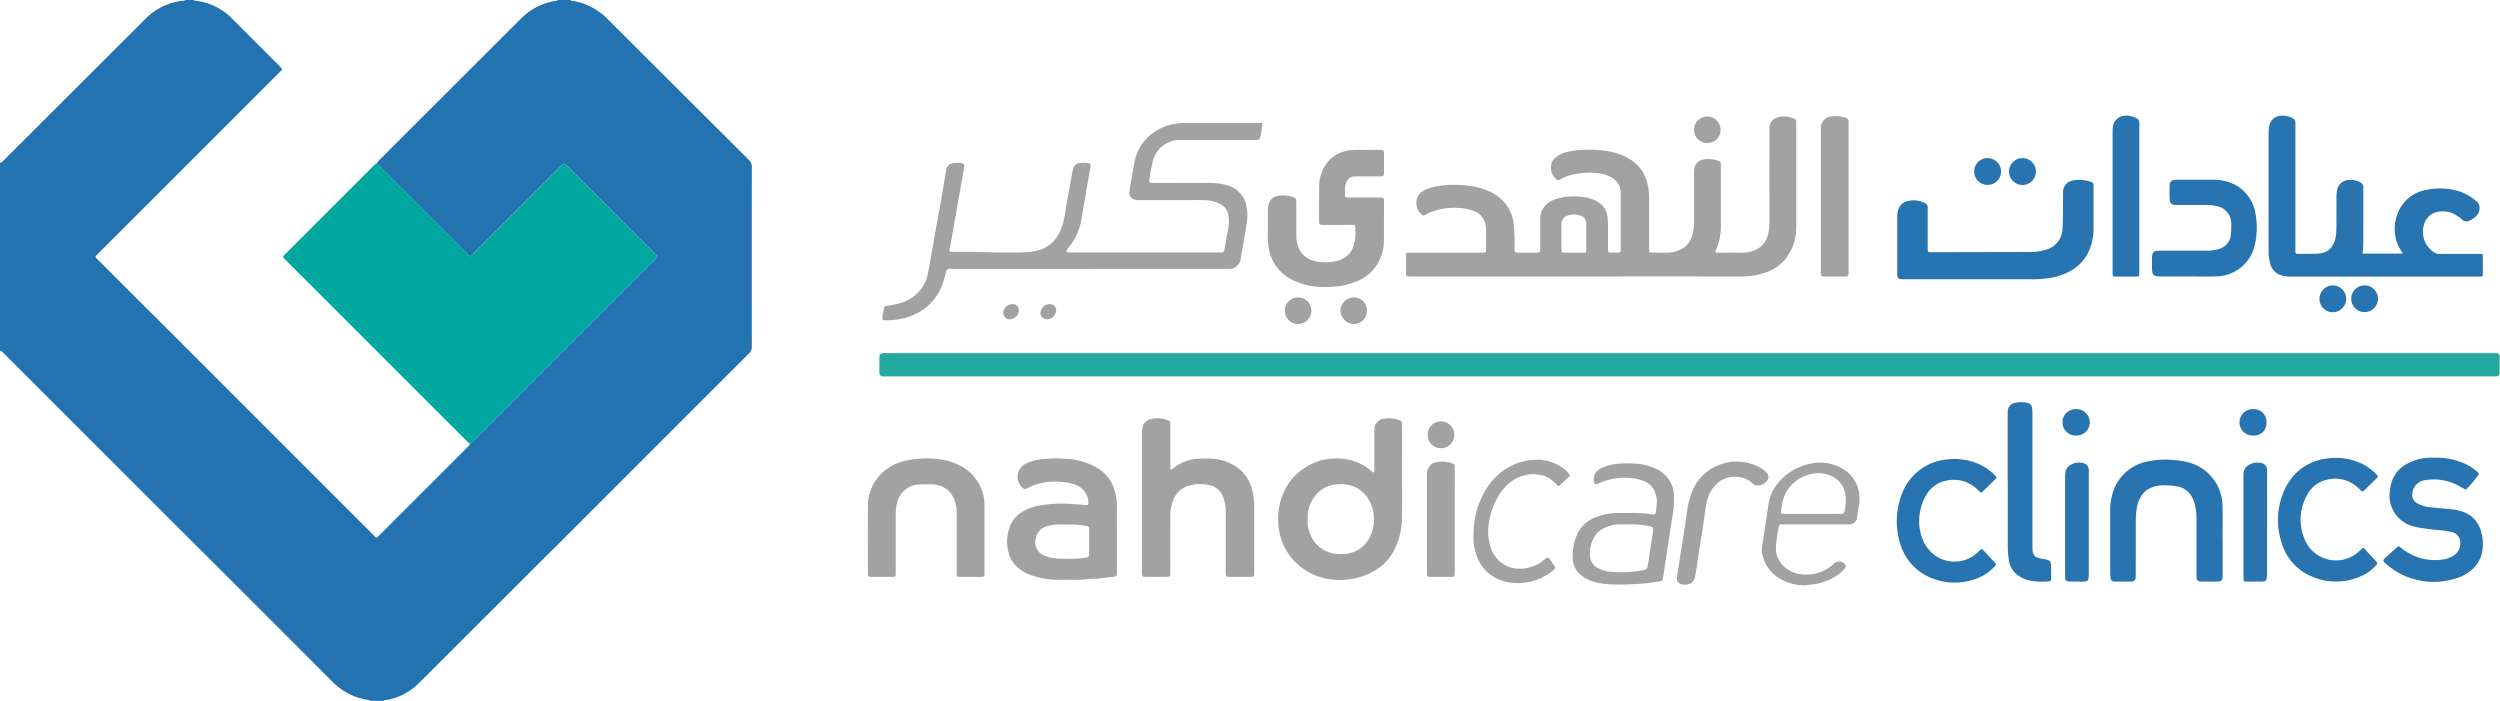
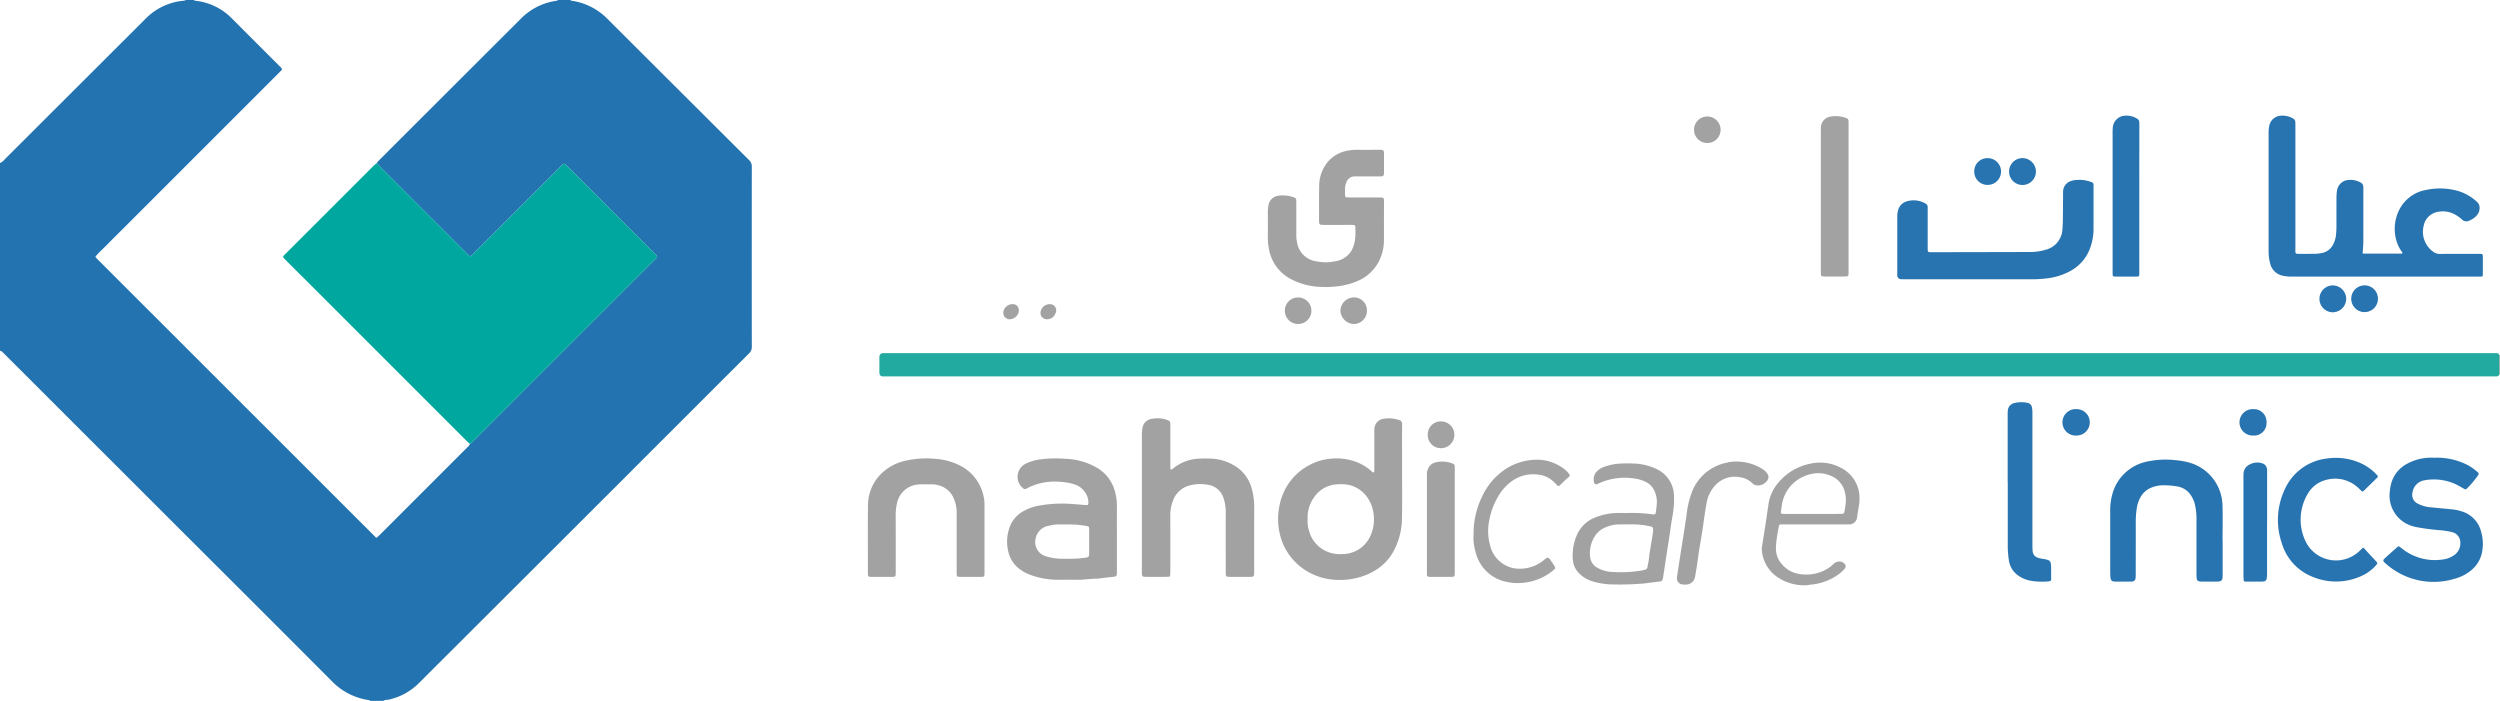
<svg xmlns="http://www.w3.org/2000/svg" width="454.916" height="127.532" viewBox="0 0 454.916 127.532">
  <g id="logo_appointment" transform="translate(-933.991 -2266.588)">
    <path id="Path_55" data-name="Path 55" d="M1388.755,2331.175a.963.963,0,0,0,.152-.04v3.644c-.049-.014-.1-.027-.148-.039Q1388.758,2332.958,1388.755,2331.175Z" fill="#a3a2a3" />
    <path id="Path_56" data-name="Path 56" d="M1388.755,2331.175q0,1.782,0,3.565a.445.445,0,0,1-.449.336c-.318.008-.637.008-.955.008H1095.6c-.347,0-.695.01-1.041-.011a.545.545,0,0,1-.526-.489,2.486,2.486,0,0,1-.027-.432c0-.781,0-1.562,0-2.342a2.509,2.509,0,0,1,.014-.347.625.625,0,0,1,.611-.612,3.285,3.285,0,0,1,.347-.01h292.363c.319,0,.637,0,.955.009A.456.456,0,0,1,1388.755,2331.175Z" fill="#23aaa0" />
-     <path id="Path_57" data-name="Path 57" d="M1221.065,2316.9h-30.107c-.288,0-.577-.012-.865-.032a.255.255,0,0,1-.229-.224,1.33,1.33,0,0,1-.03-.257c0-1.1-.008-2.2,0-3.3,0-.435.078-.5.51-.516.231-.01.462,0,.694,0h12.32c1.128,0,1.04.066,1.042-1.023q0-1.6,0-3.21a4.892,4.892,0,0,0-.087-.858,3.266,3.266,0,0,0-2.239-2.535,8.089,8.089,0,0,0-2.366-.491,11.8,11.8,0,0,0-5.6.827c-.291.123-.562.292-.842.441a.4.4,0,0,1-.484-.022,2.747,2.747,0,0,1-.672-3.58,3.191,3.191,0,0,1,1.428-1.091,9.125,9.125,0,0,1,2.253-.6,18.068,18.068,0,0,1,4.149-.15,13.319,13.319,0,0,1,5.583,1.39,7.339,7.339,0,0,1,3.94,5.856,39.219,39.219,0,0,1,.126,4.239c.02.8.012.8.832.8.983,0,1.967,0,2.95,0,.173,0,.347,0,.52-.017a.359.359,0,0,0,.35-.324,5.493,5.493,0,0,0,.029-.692c0-1.735.01-3.47,0-5.2a3.421,3.421,0,0,1,1-2.422,4.022,4.022,0,0,1,1.6-1.01,9.329,9.329,0,0,1,2.878-.55,12.012,12.012,0,0,1,2.761.158,6.269,6.269,0,0,1,2.619,1.079,3.427,3.427,0,0,1,1.336,2.25,11.258,11.258,0,0,1,.134,1.983c-.006,1.243,0,2.486,0,3.73,0,.231,0,.462.015.693.009.154.085.293.255.3.577.013,1.155.014,1.732.008a.279.279,0,0,0,.278-.275,3.924,3.924,0,0,0,.019-.433q0-5.074,0-10.148a3.035,3.035,0,0,0-1.253-2.544,4.485,4.485,0,0,0-1.718-.8,10.874,10.874,0,0,0-4.377-.22c-.339.062-.688.076-1.028.137a8.057,8.057,0,0,0-2.591.944c-.447.256-.565.237-.891-.146a2.716,2.716,0,0,1-.687-2.8,2.246,2.246,0,0,1,.8-1.1,5.2,5.2,0,0,1,2.032-.938,16.456,16.456,0,0,1,3.172-.4,24.138,24.138,0,0,1,3.715.194,11.767,11.767,0,0,1,4.483,1.519,6.947,6.947,0,0,1,3.163,4.282,10.233,10.233,0,0,1,.366,2.736c-.01,3.007,0,6.014,0,9.021,0,1.046-.052.987.992.986.781,0,1.562,0,2.343-.005a5.876,5.876,0,0,0,2.421-.589,3.751,3.751,0,0,0,2.018-2.374,7.853,7.853,0,0,0,.394-2.468c-.013-2.978,0-5.956,0-8.934a6.129,6.129,0,0,1,.02-.78,2.012,2.012,0,0,1,1.724-1.81,5.031,5.031,0,0,1,2.644.25.643.643,0,0,1,.495.713c-.005.057,0,.115,0,.173q0,5.682,0,11.363a10.37,10.37,0,0,1-.821,3.783c-.053.134-.119.264-.166.4a.175.175,0,0,0,.146.253,3.554,3.554,0,0,0,.518.024c1.388,0,2.777-.013,4.165,0a6.43,6.43,0,0,0,1.794-.254,4.133,4.133,0,0,0,3.012-3.361,9.514,9.514,0,0,0,.191-2.151q-.009-8.023,0-16.046c0-.289-.007-.579.006-.868a2.041,2.041,0,0,1,1.622-1.982,4.432,4.432,0,0,1,2.872.271.555.555,0,0,1,.385.6c-.01.173,0,.347,0,.521q0,8.891,0,17.781c0,.376,0,.752-.012,1.128a8.93,8.93,0,0,1-1.823,5.316,7.682,7.682,0,0,1-3.355,2.52,13.064,13.064,0,0,1-4.828.856q-14.88-.012-29.76,0Zm1.576-7.193h0c0-.807,0-1.613,0-2.42a1.422,1.422,0,0,0-1.019-1.444,3.379,3.379,0,0,0-2.366-.033,1.563,1.563,0,0,0-1.13,1.563c-.016,1.555-.009,3.11,0,4.665,0,.454.067.524.485.527q1.772.014,3.543,0c.418,0,.481-.074.486-.526C1222.648,2311.26,1222.641,2310.482,1222.641,2309.705Z" fill="#a3a2a3" />
-     <path id="Path_58" data-name="Path 58" d="M1132.3,2315.522q-12.41,0-24.818,0c-.37,0-.784-.127-1.1.1s-.283.679-.383,1.03a13.786,13.786,0,0,1-1.146,3.076,9.757,9.757,0,0,1-3.307,3.481,10.451,10.451,0,0,1-3.873,1.438,10.685,10.685,0,0,1-2.584.215c-.514-.038-.6-.109-.533-.646.067-.513.194-1.018.287-1.528a.464.464,0,0,1,.445-.437c.6-.082,1.195-.192,1.786-.32a7.927,7.927,0,0,0,3.146-1.383,6.8,6.8,0,0,0,2.646-4.327c.434-2.293.82-4.6,1.231-6.894.386-2.155.785-4.309,1.164-6.465.264-1.5.5-3.013.758-4.519.043-.256.122-.507.15-.763.092-.828.562-1.136,1.3-1.3a3.858,3.858,0,0,1,1.468.009c.459.078.583.271.505.735-.115.682-.244,1.362-.364,2.043q-.422,2.384-.839,4.767-.36,2.043-.724,4.087c-.241,1.361-.485,2.723-.722,4.085-.058.331,0,.393.357.413.086,0,.173,0,.26,0,3.7-.082,7.4.179,11.1.117.4-.007.811.022,1.214-.006a16.25,16.25,0,0,0,2.919-.315,6,6,0,0,0,4.081-3.22,10.269,10.269,0,0,0,.986-3.123c.164-1.082.364-2.16.556-3.238.267-1.5.542-3.005.816-4.508.047-.255.111-.506.158-.761a1.31,1.31,0,0,1,1.193-1.091,4.845,4.845,0,0,1,1.556.011c.418.065.505.206.431.646-.221,1.307-.451,2.612-.677,3.919-.313,1.817-.618,3.636-.941,5.452a10.669,10.669,0,0,1-2.128,5.052c-.183.223-.353.457-.519.693-.185.261-.1.456.2.477.172.013.346.01.52.01h26.987c.876,0,.861-.009,1.008-.912.187-1.137.4-2.271.606-3.4a7.223,7.223,0,0,0,.05-2.418,2.66,2.66,0,0,0-1.355-2.013,6.238,6.238,0,0,0-2.814-.77c-.925-.035-1.851-.02-2.777-.021q-4.6,0-9.2,0a2.823,2.823,0,0,1-.943-.1,1.211,1.211,0,0,1-.934-1.289,14.7,14.7,0,0,1,.232-1.624c.208-1.222.408-2.445.647-3.66a8.56,8.56,0,0,1,3.331-5.494,9.472,9.472,0,0,1,4.2-1.733,9.721,9.721,0,0,1,1.548-.138q6.769,0,13.537,0c.116,0,.232,0,.347,0,.351.018.4.069.341.416-.1.654-.192,1.312-.326,1.961-.142.688-.184.7-.85.719-.2.005-.405,0-.608,0q-6.508,0-13.016,0a5.35,5.35,0,0,0-1.462.126,5.2,5.2,0,0,0-3.7,3.888,29.451,29.451,0,0,0-.571,3.146,1.334,1.334,0,0,0-.008.346.277.277,0,0,0,.271.281c.259.015.519.021.779.021,3.269,0,6.537.011,9.806,0a11.642,11.642,0,0,1,3.083.384,4.983,4.983,0,0,1,3.1,2.206,4.614,4.614,0,0,1,.594,1.528,8.279,8.279,0,0,1,.137,2.83c-.315,2.228-.787,4.427-1.121,6.65a2.256,2.256,0,0,1-.8,1.578,1.811,1.811,0,0,1-1.18.465c-.289-.007-.578,0-.868,0H1132.3Z" fill="#a3a2a3" />
    <path id="Path_59" data-name="Path 59" d="M1363.912,2312.741h7.171c.134-.156.019-.273-.059-.383a6.015,6.015,0,0,1-.848-1.6,7.706,7.706,0,0,1,.516-6.213,6.746,6.746,0,0,1,4.791-3.4,12.079,12.079,0,0,1,5.166.036,8.6,8.6,0,0,1,3.964,2.043,1.493,1.493,0,0,1,.566.944,2.03,2.03,0,0,1-.488,1.607,3.371,3.371,0,0,1-1.256.905,1.165,1.165,0,0,1-1.5-.2,5.1,5.1,0,0,0-.9-.666,4.539,4.539,0,0,0-3.23-.708,3.173,3.173,0,0,0-2.789,2.584,4.449,4.449,0,0,0,1.639,4.635,1.976,1.976,0,0,0,1.348.469c2.227-.02,4.453-.009,6.68-.008.2,0,.405,0,.607,0,.444.015.487.051.491.513q.01,1.6,0,3.209c0,.346-.065.4-.406.414-.2.009-.4,0-.607,0h-33.574a7.546,7.546,0,0,1-1.808-.158,2.961,2.961,0,0,1-2.3-2.224,8.522,8.522,0,0,1-.286-2.314v-12.749q0-4.293,0-8.586a6.219,6.219,0,0,1,.1-1.293,2.283,2.283,0,0,1,2.128-1.957,3.743,3.743,0,0,1,2.244.524.717.717,0,0,1,.392.633c.009.289.012.578.012.867q0,10.971,0,21.942c0,1.312-.147,1.165,1.142,1.171q1.214.006,2.429-.007a7.121,7.121,0,0,0,1.288-.152,2.839,2.839,0,0,0,1.994-1.526,4.691,4.691,0,0,0,.541-1.816,13.654,13.654,0,0,0,.073-1.384c.008-1.764,0-3.527.007-5.291a8.5,8.5,0,0,1,.093-1.295,2.253,2.253,0,0,1,2.1-1.974,3.731,3.731,0,0,1,2.249.5.819.819,0,0,1,.439.7c.014.2.01.405.01.607,0,3.18.007,6.36-.005,9.54C1364.025,2311.334,1363.956,2312,1363.912,2312.741Z" fill="#2874b1" />
    <path id="Path_60" data-name="Path 60" d="M1189.12,2352.477c0,2.747.047,5.494-.016,8.239a13.028,13.028,0,0,1-1.482,6.08,9.277,9.277,0,0,1-2.829,3.223,11.82,11.82,0,0,1-4.868,1.925,12.756,12.756,0,0,1-3.54.1,10.99,10.99,0,0,1-5.5-2.146,10.618,10.618,0,0,1-4.075-6.446,11.873,11.873,0,0,1,.012-4.9,10.74,10.74,0,0,1,2.163-4.667,10.457,10.457,0,0,1,3.813-2.931,9.358,9.358,0,0,1,2.986-.854,10.254,10.254,0,0,1,5.109.587,8.9,8.9,0,0,1,2.769,1.742c.081.077.169.166.3.109s.1-.193.109-.3c.009-.231,0-.462,0-.694v-6.071c0-.26-.007-.521.01-.78a1.938,1.938,0,0,1,1.694-1.906,5.907,5.907,0,0,1,2.823.235.714.714,0,0,1,.529.779c-.015,1.966-.006,3.932-.006,5.9v2.775Zm-17.181,8.668a5.042,5.042,0,0,0,.207,1.87,5.7,5.7,0,0,0,4.333,4.264,6.561,6.561,0,0,0,1.806.128,5.55,5.55,0,0,0,5.142-3.473,7.081,7.081,0,0,0,.539-3.537,6.447,6.447,0,0,0-.847-2.785,5.618,5.618,0,0,0-3.6-2.766,7.049,7.049,0,0,0-2.065-.128,5.339,5.339,0,0,0-4.277,2.271A6.26,6.26,0,0,0,1171.939,2361.145Z" fill="#a3a2a3" />
    <path id="Path_61" data-name="Path 61" d="M1146.981,2352.033a.855.855,0,0,0,.559-.253,7.8,7.8,0,0,1,4.708-1.735c.663-.038,1.331-.034,1.995-.006a8.815,8.815,0,0,1,4.794,1.551,6.8,6.8,0,0,1,2.7,3.808,12.189,12.189,0,0,1,.477,3.413c-.012,3.845,0,7.69-.005,11.535,0,.26.005.521-.016.779a.411.411,0,0,1-.451.423c-.317.017-.636.011-.954.011H1158.1c-.2,0-.406,0-.607-.012-.3-.024-.423-.14-.445-.427-.02-.259-.015-.52-.015-.78,0-3.556-.008-7.111,0-10.667a7.719,7.719,0,0,0-.355-2.3,3.506,3.506,0,0,0-3.047-2.595,7.582,7.582,0,0,0-3.1.13,4.38,4.38,0,0,0-3.124,2.858,7.394,7.394,0,0,0-.465,2.625c.017,3.353.007,6.707.006,10.06,0,.231.005.463-.009.693-.018.3-.113.4-.439.406q-2.082.014-4.164,0c-.43,0-.536-.133-.561-.589-.01-.173,0-.347,0-.52q0-12.4,0-24.8a6.233,6.233,0,0,1,.115-1.2,1.938,1.938,0,0,1,1.692-1.636,5.235,5.235,0,0,1,2.657.152c.659.236.71.286.713.99.005,1.706,0,3.412,0,5.117,0,.781,0,1.561,0,2.342C1146.955,2351.6,1146.971,2351.8,1146.981,2352.033Z" fill="#a3a2a3" />
    <path id="Path_62" data-name="Path 62" d="M1185.823,2307.043c0,1.1.009,2.2,0,3.3a8.518,8.518,0,0,1-.861,3.676,7.688,7.688,0,0,1-3.8,3.642,12.792,12.792,0,0,1-3.742,1.018,16.64,16.64,0,0,1-2.938.123,12.548,12.548,0,0,1-5.494-1.379,7.63,7.63,0,0,1-4.1-5.587,10.7,10.7,0,0,1-.2-2.151c.028-1.5.008-3.007.008-4.511a5.466,5.466,0,0,1,.1-1.117,2.068,2.068,0,0,1,1.873-1.859,5.852,5.852,0,0,1,2.815.323.509.509,0,0,1,.385.51c0,.231.005.463.005.694q0,2.862,0,5.725a6.277,6.277,0,0,0,.159,1.371,4.109,4.109,0,0,0,3.465,3.314,8.414,8.414,0,0,0,3.609-.036,4.076,4.076,0,0,0,2.882-2.035,6.14,6.14,0,0,0,.624-2.413,15.618,15.618,0,0,0,.009-1.648c-.009-.41-.087-.482-.531-.49-.607-.011-1.215,0-1.822,0-1.1,0-2.2,0-3.3,0a3.689,3.689,0,0,1-.6-.036.378.378,0,0,1-.333-.347,3.08,3.08,0,0,1-.02-.346c0-2.168-.012-4.337.023-6.5a6.867,6.867,0,0,1,1.1-3.6,5.985,5.985,0,0,1,3.993-2.664,8.419,8.419,0,0,1,1.892-.169c1.215.011,2.43,0,3.645,0,.2,0,.4-.006.607,0,.435.026.53.131.555.6,0,.058,0,.116,0,.174,0,1.1.006,2.2,0,3.3-.005.682-.076.759-.736.764-1.3.009-2.6,0-3.9,0-.231,0-.463,0-.694,0a1.57,1.57,0,0,0-1.486,1.008,2.913,2.913,0,0,0-.257.911c-.043.517-.018,1.04-.013,1.56a.308.308,0,0,0,.319.335c.231.011.463.012.694.012h4.772c.173,0,.347,0,.521,0,.724.015.781.064.786.8C1185.829,2304.557,1185.824,2305.8,1185.823,2307.043Z" fill="#a3a2a3" />
    <path id="Path_63" data-name="Path 63" d="M1292.652,2317.4h-11.969c-.232,0-.464.01-.694-.007a.7.7,0,0,1-.76-.756c-.009-.144,0-.289,0-.433q0-5.03,0-10.058a4.58,4.58,0,0,1,.146-1.286,2.294,2.294,0,0,1,1.549-1.624,4.3,4.3,0,0,1,3.434.381.72.72,0,0,1,.407.71c-.005.2,0,.4,0,.607q0,3.381,0,6.763c0,.774.008.786.75.784q8.977-.015,17.954-.037a9.851,9.851,0,0,0,2.734-.4,4.034,4.034,0,0,0,3.08-3.755c.049-.6.074-1.211.082-1.817.021-1.5.025-3.006.035-4.509,0-.173,0-.347.005-.52a2.033,2.033,0,0,1,1.393-1.9,3.7,3.7,0,0,1,1.188-.217,5.953,5.953,0,0,1,2.631.423.446.446,0,0,1,.329.453c0,.144,0,.289,0,.433,0,2.515,0,5.03,0,7.544a10.114,10.114,0,0,1-.688,3.727,7.726,7.726,0,0,1-3.4,3.921,11.674,11.674,0,0,1-4.427,1.419,22.867,22.867,0,0,1-3.027.161Q1298.03,2317.4,1292.652,2317.4Z" fill="#2874b1" />
    <path id="Path_64" data-name="Path 64" d="M1137.23,2364.467q0,3.078,0,6.156c0,.848-.036.864-.853.945-.8.079-1.6.191-2.4.289a1.9,1.9,0,0,1-.258.03c-1.3-.016-2.586.239-3.89.207-1.213-.03-2.428.005-3.642-.011a14.338,14.338,0,0,1-4.655-.871,7.332,7.332,0,0,1-2.385-1.385,5.4,5.4,0,0,1-1.68-2.872,7.625,7.625,0,0,1,.408-4.834,5.37,5.37,0,0,1,2.394-2.542,8.59,8.59,0,0,1,2.935-1.007,23.672,23.672,0,0,1,4.739-.338c1.237.051,2.472.169,3.707.263.262.02.382-.063.391-.324a3.3,3.3,0,0,0-.73-2.173,3.524,3.524,0,0,0-1.654-1.219,8.371,8.371,0,0,0-1.763-.418,13.837,13.837,0,0,0-1.982-.14,10.655,10.655,0,0,0-5,1.2c-.468.261-.528.225-.9-.121a2.651,2.651,0,0,1,.594-4.317,7.968,7.968,0,0,1,2.464-.774,22.239,22.239,0,0,1,4.754-.142,12.4,12.4,0,0,1,5.775,1.631,7.041,7.041,0,0,1,3.266,4.307,9.717,9.717,0,0,1,.371,2.734C1137.219,2360.652,1137.229,2362.559,1137.23,2364.467Zm-5.051.672c0-.75.006-1.5,0-2.249-.006-.438-.04-.514-.466-.586a18.4,18.4,0,0,0-2.138-.259c-.949-.047-1.9,0-2.855-.031a6.648,6.648,0,0,0-1.794.227,2.923,2.923,0,0,0-2.5,2.407,2.679,2.679,0,0,0,1.786,3.132,9.569,9.569,0,0,0,2.622.471c.951.024,1.9.023,2.855-.009.631-.021,1.261-.1,1.889-.182.47-.058.593-.2.6-.672C1132.186,2366.639,1132.179,2365.889,1132.179,2365.139Z" fill="#a3a2a3" />
    <path id="Path_65" data-name="Path 65" d="M1113.139,2364.449c0,2.11,0,4.219,0,6.329,0,.768-.012.776-.774.78-1.186.006-2.371,0-3.556,0a3.487,3.487,0,0,1-.432-.021.3.3,0,0,1-.283-.278c-.021-.258-.023-.519-.023-.778q0-5.289,0-10.578a6.377,6.377,0,0,0-.672-2.924,4.007,4.007,0,0,0-2.471-2.037,4.33,4.33,0,0,0-1.449-.224c-.722.02-1.447-.023-2.167.018a4.284,4.284,0,0,0-4.109,3.464,9.2,9.2,0,0,0-.226,1.973c.018,3.41.008,6.821.007,10.231,0,1.259.095,1.153-1.181,1.155q-1.475,0-2.949,0c-.2,0-.405,0-.606-.016a.331.331,0,0,1-.318-.343c-.011-.144-.012-.289-.012-.433,0-4.076-.025-8.151.014-12.226a8.105,8.105,0,0,1,2.548-5.881,9.138,9.138,0,0,1,4.332-2.247,17.212,17.212,0,0,1,5.339-.335,11.638,11.638,0,0,1,4.33,1.125,8.108,8.108,0,0,1,4.457,5.549,6.8,6.8,0,0,1,.2,1.714v5.983Z" fill="#a3a2a3" />
    <path id="Path_66" data-name="Path 66" d="M1338.439,2364.855q0,3.036,0,6.072a7.772,7.772,0,0,1-.034.865.613.613,0,0,1-.542.588,2.622,2.622,0,0,1-.518.04c-.867,0-1.735,0-2.6,0a3.084,3.084,0,0,1-.346-.014c-.505-.059-.66-.2-.7-.71-.027-.4-.023-.809-.024-1.214,0-3.036,0-6.072,0-9.108a11.977,11.977,0,0,0-.288-3.012,5.244,5.244,0,0,0-.733-1.657,3.631,3.631,0,0,0-2.477-1.6,13.8,13.8,0,0,0-2.763-.205,5.768,5.768,0,0,0-1.779.351,3.976,3.976,0,0,0-2.182,1.882,5.832,5.832,0,0,0-.656,2.053,16.658,16.658,0,0,0-.169,2.246c.008,3.094,0,6.188-.005,9.282,0,.347.006.7-.026,1.04a.67.67,0,0,1-.679.655,2.241,2.241,0,0,1-.26.008c-.9,0-1.793.009-2.689,0-.733-.009-.907-.176-.963-.919-.03-.4-.027-.809-.027-1.214q0-5.247,0-10.5a10.958,10.958,0,0,1,.455-3.509,8.215,8.215,0,0,1,6.226-5.692,15.773,15.773,0,0,1,5.261-.251,13.385,13.385,0,0,1,2.387.418,8.284,8.284,0,0,1,6.1,7.687c.073,2.137.013,4.279.013,6.419Z" fill="#2874b1" />
    <path id="Path_67" data-name="Path 67" d="M1377.03,2349.879a12.1,12.1,0,0,1,5,.886,8.729,8.729,0,0,1,2.849,1.782.316.316,0,0,1,.085.453,17.318,17.318,0,0,1-2.112,2.522.315.315,0,0,1-.4.058c-.306-.164-.609-.332-.9-.514a9.483,9.483,0,0,0-6.6-1.039,2.622,2.622,0,0,0-1.972,2.186,1.755,1.755,0,0,0,.974,2.023,6.112,6.112,0,0,0,2.319.66c1.235.127,2.473.236,3.709.355a8.734,8.734,0,0,1,1.951.39,5.142,5.142,0,0,1,3.521,3.639,7.784,7.784,0,0,1,.173,3.855,5.667,5.667,0,0,1-2,3.261,7.853,7.853,0,0,1-2.913,1.487,13.068,13.068,0,0,1-12.572-2.718c-.066-.055-.135-.109-.2-.17-.348-.348-.351-.5.029-.845q1.089-.991,2.2-1.965c.265-.233.312-.228.593-.018.209.156.41.321.618.477a9.549,9.549,0,0,0,6.968,1.77,4.67,4.67,0,0,0,2.11-.735,2.6,2.6,0,0,0,1.229-2.173,1.969,1.969,0,0,0-1.56-2.105,13.826,13.826,0,0,0-2.311-.342c-1.325-.117-2.643-.283-3.951-.522a7.877,7.877,0,0,1-.842-.2,5.773,5.773,0,0,1-4.172-6.308,8.334,8.334,0,0,1,.19-1.2,5.763,5.763,0,0,1,2.823-3.776,9.079,9.079,0,0,1,3.953-1.17C1376.218,2349.85,1376.625,2349.879,1377.03,2349.879Z" fill="#2874b1" />
-     <path id="Path_68" data-name="Path 68" d="M1332.134,2316.9h-4.513c-.2,0-.405,0-.607,0-1.124-.023-1.4-.275-1.429-1.37-.02-.693-.008-1.388,0-2.082a2.706,2.706,0,0,1,.061-.514.819.819,0,0,1,.78-.7c.287-.028.577-.028.866-.029q4.209-.006,8.417-.007a6.622,6.622,0,0,0,2.048-.312,2.9,2.9,0,0,0,2.172-2.635,11.627,11.627,0,0,0,.07-1.992,3.209,3.209,0,0,0-2.772-3.188,8.993,8.993,0,0,0-1.808-.192c-1.678.008-3.356,0-5.033,0a5.713,5.713,0,0,1-.694-.017.887.887,0,0,1-.893-.891c-.041-.923-.041-1.85-.006-2.773a.815.815,0,0,1,.821-.848,6.084,6.084,0,0,1,.865-.052c2.053,0,4.107-.009,6.161,0a8.631,8.631,0,0,1,2.572.323,7.186,7.186,0,0,1,5.211,5.915,13.929,13.929,0,0,1-.112,5.516,7.3,7.3,0,0,1-7.057,5.832c-1.705.055-3.413.009-5.119.009Z" fill="#2874b1" />
-     <path id="Path_69" data-name="Path 69" d="M1294.589,2366.468a3.308,3.308,0,0,1,.321.267q1.072,1.135,2.136,2.278c.2.214.2.306.012.517a7.9,7.9,0,0,1-2.678,2.029,11.13,11.13,0,0,1-8.935.21,9.6,9.6,0,0,1-5.434-5.534,13.8,13.8,0,0,1,.42-10.617,9.724,9.724,0,0,1,7.852-5.428,11.043,11.043,0,0,1,5.525.731,9.166,9.166,0,0,1,3.26,2.246c.257.269.267.355.042.579-.8.793-1.612,1.577-2.417,2.367-.166.163-.305.1-.445-.034-.165-.163-.33-.325-.5-.483a6.106,6.106,0,0,0-5.791-1.5,5.293,5.293,0,0,0-3.217,2.207,8.056,8.056,0,0,0-1.262,2.925,9.087,9.087,0,0,0,.092,4.713,6.836,6.836,0,0,0,2.544,3.725,6.163,6.163,0,0,0,7.745-.551A2.612,2.612,0,0,1,1294.589,2366.468Z" fill="#2874b1" />
    <path id="Path_70" data-name="Path 70" d="M1364.074,2366.252c.248.273.5.551.753.826.511.551,1.028,1.1,1.535,1.652.29.318.291.394-.014.723a7.8,7.8,0,0,1-2.559,1.9,11.083,11.083,0,0,1-9.17.12,9.441,9.441,0,0,1-5.429-6.08,13.017,13.017,0,0,1,.5-9.642,9.578,9.578,0,0,1,7.722-5.727,10.977,10.977,0,0,1,5.863.724,9.138,9.138,0,0,1,3.243,2.269c.209.223.217.316.019.512-.8.792-1.612,1.577-2.418,2.365a.274.274,0,0,1-.443.011c-.247-.244-.494-.488-.757-.713a6.093,6.093,0,0,0-5.772-1.242,5.292,5.292,0,0,0-3.08,2.261,9.172,9.172,0,0,0-.4,9.166,6.166,6.166,0,0,0,9.7,1.443c.164-.162.332-.321.5-.479A1.49,1.49,0,0,1,1364.074,2366.252Z" fill="#2874b1" />
    <path id="Path_71" data-name="Path 71" d="M1230.209,2359.926c.405,0,.81.01,1.214,0a28.286,28.286,0,0,1,3.276.257c.453.04.549.009.589-.389a13.176,13.176,0,0,0,.2-1.977,5.123,5.123,0,0,0-.485-2,3.305,3.305,0,0,0-1.572-1.553,6.412,6.412,0,0,0-1.98-.594,11.42,11.42,0,0,0-1.808-.147,11.3,11.3,0,0,0-4.778,1.045c-.078.038-.155.079-.236.11-.267.1-.489.022-.543-.237a2.073,2.073,0,0,1,.428-2.023,3.428,3.428,0,0,1,1.209-.817,10.2,10.2,0,0,1,3.205-.662,20.515,20.515,0,0,1,2.341,0,10.382,10.382,0,0,1,4.255,1.04,5.5,5.5,0,0,1,3.081,4.874,16.069,16.069,0,0,1-.29,3.7c-.232,1.3-.394,2.62-.594,3.93-.191,1.252-.394,2.5-.587,3.755-.154,1-.3,1.993-.451,2.989-.022.143-.033.287-.064.428-.154.7-.167.7-.906.784-.772.086-1.543.194-2.314.292-.057.007-.114.018-.172.021a52.246,52.246,0,0,1-6.23.172,13.534,13.534,0,0,1-3.232-.554,5.747,5.747,0,0,1-2.486-1.517,3.879,3.879,0,0,1-1.094-2.565,9.242,9.242,0,0,1,.735-4.311,5.908,5.908,0,0,1,3.1-3.123,11.205,11.205,0,0,1,4.287-.918c.636-.015,1.272,0,1.908,0Zm.024,2.091c-.6,0-1.24-.024-1.875,0a6.467,6.467,0,0,0-2.573.7,3.926,3.926,0,0,0-1.585,1.439,5.692,5.692,0,0,0-.852,3.813,2.5,2.5,0,0,0,1.315,1.933,5.9,5.9,0,0,0,2.73.759,23.083,23.083,0,0,0,5.351-.265c1.211-.221.934-.387,1.137-1.2.152-.612.175-1.255.273-1.881.2-1.252.41-2.5.608-3.754a4.078,4.078,0,0,0,.036-.606c0-.385-.093-.5-.489-.581A15.471,15.471,0,0,0,1230.233,2362.017Z" fill="#a3a2a3" />
    <path id="Path_72" data-name="Path 72" d="M1299.32,2354.384q0-6.2,0-12.4a5.567,5.567,0,0,1,.019-.606,1.527,1.527,0,0,1,1.171-1.444,5.446,5.446,0,0,1,2.406-.045,1,1,0,0,1,.83.886,5.789,5.789,0,0,1,.078,1.121q0,7.371,0,14.742,0,4.638,0,9.278a8.629,8.629,0,0,0,.038.952,1.343,1.343,0,0,0,.964,1.214,6.108,6.108,0,0,0,.927.207c1.347.216,1.46.34,1.474,1.733.007.635.007,1.271,0,1.907-.006.33-.08.415-.407.438a11.941,11.941,0,0,1-3.539-.143,5.88,5.88,0,0,1-1.9-.811,4.045,4.045,0,0,1-1.845-2.906,17.37,17.37,0,0,1-.2-2.677q0-5.724,0-11.446Z" fill="#2874b1" />
    <path id="Path_73" data-name="Path 73" d="M1270.367,2302.551q0,6.672,0,13.344c0,1.03.042,1.012-.982,1.008-1.069,0-2.138,0-3.207,0a5.793,5.793,0,0,1-.6-.035.244.244,0,0,1-.222-.23c-.023-.258-.033-.517-.033-.776q0-4.116,0-8.232,0-8.449,0-16.9c0-.289,0-.578.005-.867a2.09,2.09,0,0,1,1.839-2.079,5.47,5.47,0,0,1,2.649.236c.465.169.536.265.552.752.008.231,0,.462,0,.694Z" fill="#a3a2a3" />
    <path id="Path_74" data-name="Path 74" d="M1323.271,2302.678q0,6.628,0,13.257c0,1.068.084.98-.977.982q-1.516,0-3.034,0c-.2,0-.4-.007-.6-.019a.222.222,0,0,1-.223-.218c-.015-.2-.023-.4-.023-.6q0-12.694,0-25.387a7.562,7.562,0,0,1,.034-.865,2.334,2.334,0,0,1,2.2-2.188,3.681,3.681,0,0,1,2.235.544.741.741,0,0,1,.39.636c.009.231.007.462.007.693Z" fill="#2874b1" />
    <path id="Path_75" data-name="Path 75" d="M1264.3,2362.009h-5.552c-.232,0-.463,0-.694.007a.332.332,0,0,0-.362.3c-.092.511-.214,1.017-.276,1.531a16.053,16.053,0,0,0-.27,2.752,4.278,4.278,0,0,0,1.042,2.6,5.2,5.2,0,0,0,3.5,1.874,7.4,7.4,0,0,0,5.249-1.271,6.94,6.94,0,0,0,.721-.622,1.5,1.5,0,0,1,1.106-.409,1.113,1.113,0,0,1,.839.38.611.611,0,0,1,.051.923,6.131,6.131,0,0,1-.87.844,10.052,10.052,0,0,1-5.254,2.048c-.344.031-.686.128-1.028.124a8.674,8.674,0,0,1-5-1.436,6.528,6.528,0,0,1-2.894-4.722,3.252,3.252,0,0,1,.006-.865c.2-1.31.421-2.616.622-3.925.2-1.282.37-2.566.564-3.848a7.772,7.772,0,0,1,1.851-3.946,10.059,10.059,0,0,1,5.63-3.354,8.051,8.051,0,0,1,5.711.726,6.155,6.155,0,0,1,3.215,4.1,7.464,7.464,0,0,1,.023,2.914c-.094.627-.214,1.249-.3,1.876a1.434,1.434,0,0,1-1.47,1.4c-.2.014-.4,0-.607.005Zm-.594-1.906h2.424c.981,0,1.962,0,2.943-.006a.464.464,0,0,0,.541-.437,10.638,10.638,0,0,0,.186-1.1,5.976,5.976,0,0,0-.271-2.979,4.294,4.294,0,0,0-2.354-2.4,5.794,5.794,0,0,0-3.634-.338,6.963,6.963,0,0,0-3.621,2.074,6.7,6.7,0,0,0-1.667,3.455c-.081.453-.141.909-.194,1.366a.284.284,0,0,0,.282.353c.172.014.345.016.518.016Z" fill="#a3a2a3" />
    <path id="Path_76" data-name="Path 76" d="M1202.132,2363.788a15.2,15.2,0,0,1,1.541-6.814,12.049,12.049,0,0,1,3.16-4.19,10.54,10.54,0,0,1,6.913-2.545,8.088,8.088,0,0,1,5.032,1.822,4.15,4.15,0,0,1,.611.612c.381.479.294.513-.084.836-.527.451-1.012.949-1.518,1.423a.255.255,0,0,1-.384.006c-.188-.18-.371-.365-.552-.551a4.808,4.808,0,0,0-2.89-1.425,6.622,6.622,0,0,0-5.11,1.366,8.761,8.761,0,0,0-2.246,2.6,13.141,13.141,0,0,0-1.623,4.361,9.723,9.723,0,0,0,.132,4.455,5.541,5.541,0,0,0,3.915,4.14,1.527,1.527,0,0,0,.248.077,6.916,6.916,0,0,0,5.27-1.166c.273-.213.545-.429.826-.63a.347.347,0,0,1,.532.068,3.347,3.347,0,0,1,.269.338c.134.189.258.384.389.574.57.822.576.829-.178,1.416a9.943,9.943,0,0,1-5.235,2.074,9.209,9.209,0,0,1-3.168-.2,7.21,7.21,0,0,1-5.471-5.354A8.934,8.934,0,0,1,1202.132,2363.788Z" fill="#a3a2a3" />
    <path id="Path_77" data-name="Path 77" d="M1198.707,2361.3q0,4.638,0,9.274c0,1.023.022.987-1.006.985s-2.081,0-3.121,0c-.2,0-.406,0-.607-.014a.329.329,0,0,1-.32-.341c-.011-.144-.012-.289-.012-.433q0-8.926,0-17.854a2.47,2.47,0,0,1,.311-1.242,1.871,1.871,0,0,1,1.113-.906,5.021,5.021,0,0,1,3.306.194.465.465,0,0,1,.331.458c.005.231.008.463.008.694Z" fill="#a3a2a3" />
    <path id="Path_78" data-name="Path 78" d="M1250.035,2350.576a8.88,8.88,0,0,1,4.669,1.361,3.287,3.287,0,0,1,.826.759,1.044,1.044,0,0,1-.042,1.424,1.992,1.992,0,0,1-1.649.8,1.292,1.292,0,0,1-.942-.361,4.049,4.049,0,0,0-2.378-1.146,4.805,4.805,0,0,0-4.1,1.175,6.267,6.267,0,0,0-1.9,3.619c-.305,1.612-.491,3.246-.743,4.868-.195,1.251-.42,2.5-.616,3.75-.151.968-.27,1.94-.417,2.908-.095.627-.206,1.251-.322,1.874a1.65,1.65,0,0,1-1.4,1.331,3.374,3.374,0,0,1-.865,0,1.115,1.115,0,0,1-1.02-1.271,3.249,3.249,0,0,1,.047-.342q.321-2.093.646-4.183c.2-1.252.4-2.5.6-3.754.151-.967.285-1.937.435-2.905a16.982,16.982,0,0,1,1.067-4.528,8.555,8.555,0,0,1,6.211-5.159A6.151,6.151,0,0,1,1250.035,2350.576Z" fill="#a3a2a3" />
    <path id="Path_79" data-name="Path 79" d="M1346.522,2361.754q0,4.593,0,9.186a6.987,6.987,0,0,1-.072.946.575.575,0,0,1-.524.5,1.982,1.982,0,0,1-.344.032c-.954.005-1.907.012-2.861.007-.386,0-.446-.064-.469-.454-.023-.374-.03-.75-.03-1.126q0-8.622,0-17.245c0-.26,0-.52.014-.779a1.917,1.917,0,0,1,1.132-1.718,2.851,2.851,0,0,1,2.264-.208,1.21,1.21,0,0,1,.886,1.153c.015.2.011.4.011.607q0,4.549,0,9.1Z" fill="#2874b1" />
-     <path id="Path_80" data-name="Path 80" d="M1314.081,2361.874q0,4.461,0,8.923a8.537,8.537,0,0,1-.051,1.036.614.614,0,0,1-.572.559,1.617,1.617,0,0,1-.259.023q-1.3,0-2.6-.009a1.709,1.709,0,0,1-.343-.037.481.481,0,0,1-.457-.528c-.022-.345-.029-.692-.029-1.039q0-8.576,0-17.151c0-.318,0-.637.031-.952a1.883,1.883,0,0,1,1.079-1.57,2.85,2.85,0,0,1,2.342-.221,1.181,1.181,0,0,1,.844,1.092c.02.258.016.519.016.779Q1314.082,2357.327,1314.081,2361.874Z" fill="#2874b1" />
    <path id="Path_81" data-name="Path 81" d="M1311.8,2341.033a2.406,2.406,0,1,1,.012,4.811,2.408,2.408,0,1,1-.012-4.811Z" fill="#2874b1" />
    <path id="Path_82" data-name="Path 82" d="M1346.42,2343.434a2.259,2.259,0,0,1-2.383,2.408,2.407,2.407,0,1,1-.015-4.808A2.3,2.3,0,0,1,1346.42,2343.434Z" fill="#2874b1" />
    <path id="Path_83" data-name="Path 83" d="M1360.925,2321.009a2.48,2.48,0,0,1-2.467,2.405,2.445,2.445,0,1,1,.081-4.89A2.473,2.473,0,0,1,1360.925,2321.009Z" fill="#2874b1" />
    <path id="Path_84" data-name="Path 84" d="M1366.7,2321a2.432,2.432,0,1,1-2.368-2.482A2.428,2.428,0,0,1,1366.7,2321Z" fill="#2874b1" />
    <path id="Path_85" data-name="Path 85" d="M1304.463,2297.832a2.445,2.445,0,1,1-2.378-2.471A2.457,2.457,0,0,1,1304.463,2297.832Z" fill="#2874b1" />
    <path id="Path_86" data-name="Path 86" d="M1293.236,2297.8a2.389,2.389,0,0,1,2.39-2.435,2.435,2.435,0,1,1,.013,4.869A2.408,2.408,0,0,1,1293.236,2297.8Z" fill="#2874b1" />
    <path id="Path_87" data-name="Path 87" d="M1193.8,2345.738a2.362,2.362,0,0,1,2.319-2.47,2.438,2.438,0,1,1,.159,4.874A2.372,2.372,0,0,1,1193.8,2345.738Z" fill="#a3a2a3" />
    <path id="Path_88" data-name="Path 88" d="M1167.789,2323.114a2.386,2.386,0,0,1,2.409-2.4,2.416,2.416,0,1,1-2.409,2.4Z" fill="#a3a2a3" />
    <path id="Path_89" data-name="Path 89" d="M1182.725,2323.121a2.412,2.412,0,0,1-2.39,2.429,2.539,2.539,0,0,1-2.432-2.444,2.486,2.486,0,0,1,2.448-2.4A2.349,2.349,0,0,1,1182.725,2323.121Z" fill="#a3a2a3" />
-     <path id="Path_90" data-name="Path 90" d="M1242.247,2290.185a2.416,2.416,0,1,1,4.832.032,2.416,2.416,0,1,1-4.832-.032Z" fill="#a3a2a3" />
+     <path id="Path_90" data-name="Path 90" d="M1242.247,2290.185a2.416,2.416,0,1,1,4.832.032,2.416,2.416,0,1,1-4.832-.032" fill="#a3a2a3" />
    <path id="Path_91" data-name="Path 91" d="M1124.982,2321.938a1.12,1.12,0,0,1,1.1,1.595,1.623,1.623,0,0,1-1.642,1.15,1.163,1.163,0,0,1-1.028-1.611A1.674,1.674,0,0,1,1124.982,2321.938Z" fill="#a3a2a3" />
    <path id="Path_92" data-name="Path 92" d="M1118.234,2321.938c.688-.059,1.392.565,1.071,1.622a1.814,1.814,0,0,1-1.586,1.132,1.18,1.18,0,0,1-1.071-1.649A1.668,1.668,0,0,1,1118.234,2321.938Z" fill="#a3a2a3" />
    <g id="Group_55" data-name="Group 55">
      <path id="Path_93" data-name="Path 93" d="M1037.784,2266.588c.117.164.3.144.469.173a11.4,11.4,0,0,1,6.28,3.267q6.969,6.958,13.944,13.911,5.9,5.883,11.8,11.762a1.553,1.553,0,0,1,.518,1.206q-.018,16.4,0,32.793a1.565,1.565,0,0,1-.517,1.208q-11.639,11.613-23.261,23.244-7.028,7.023-14.058,14.042-11.361,11.34-22.723,22.678a11.107,11.107,0,0,1-5.47,3.017c-.332.076-.7.005-1,.231h-2.43a.425.425,0,0,0-.3-.147c-.341-.06-.685-.107-1.019-.2a11.691,11.691,0,0,1-5.451-3.043q-12.091-12.132-24.229-24.22-17.7-17.685-35.4-35.371c-.184-.184-.372-.364-.554-.55a.528.528,0,0,0-.391-.152v-34.182a2.21,2.21,0,0,0,.872-.691q12.828-12.8,25.651-25.6a11.106,11.106,0,0,1,6.655-3.225,1.408,1.408,0,0,0,.668-.153h1.388a.588.588,0,0,0,.4.145,10.928,10.928,0,0,1,6.564,3.217q4.379,4.392,8.768,8.772a.89.89,0,0,1,.355.549c-.712.733-1.474,1.481-2.227,2.236s-1.513,1.513-2.269,2.27l-2.27,2.268q-1.134,1.136-2.269,2.269l-2.27,2.269-2.269,2.269-2.27,2.268-2.269,2.269-2.27,2.269-2.269,2.269q-1.134,1.134-2.269,2.269l-2.27,2.268-2.269,2.269c-.757.756-1.519,1.507-2.268,2.271s-1.541,1.473-2.218,2.263c.019.073.018.106.034.125.092.111.181.225.283.326q25.335,25.322,50.672,50.641a.2.2,0,0,0,.076.04,1,1,0,0,0,.134.018c.2-.193.434-.406.657-.628q7.086-7.081,14.169-14.164c.552-.552,1.106-1.1,1.655-1.657a1.221,1.221,0,0,0,.449-.621,1.8,1.8,0,0,0,.664-.544q16.441-16.431,32.878-32.866c.7-.7.714-.587-.021-1.322q-7.788-7.789-15.577-15.578c-.857-.857-.731-.849-1.591.01q-7.761,7.755-15.521,15.511c-.881.88-.639.89-1.558-.027q-7.825-7.813-15.642-15.635c-.2-.2-.4-.419-.6-.628.15-.174.289-.358.451-.52q3.955-3.957,7.918-7.91,8.9-8.887,17.806-17.776a11.313,11.313,0,0,1,6.435-3.318.568.568,0,0,0,.39-.156Z" fill="#2373b0" />
      <path id="Path_94" data-name="Path 94" d="M1019.492,2347.347c-.235-.213-.479-.416-.7-.64q-16.341-16.332-32.68-32.668c-.123-.123-.249-.243-.366-.37-.3-.32-.3-.376.016-.709.119-.127.245-.247.367-.369q7.88-7.876,15.759-15.751c.2-.2.428-.382.642-.572.2.209.393.424.6.628q7.819,7.819,15.642,15.635c.919.917.677.907,1.558.027q7.766-7.75,15.521-15.511c.86-.859.734-.867,1.591-.01q7.789,7.788,15.577,15.578c.735.735.719.625.021,1.322q-16.437,16.434-32.878,32.866A1.8,1.8,0,0,1,1019.492,2347.347Z" fill="#00a79e" />
    </g>
  </g>
</svg>